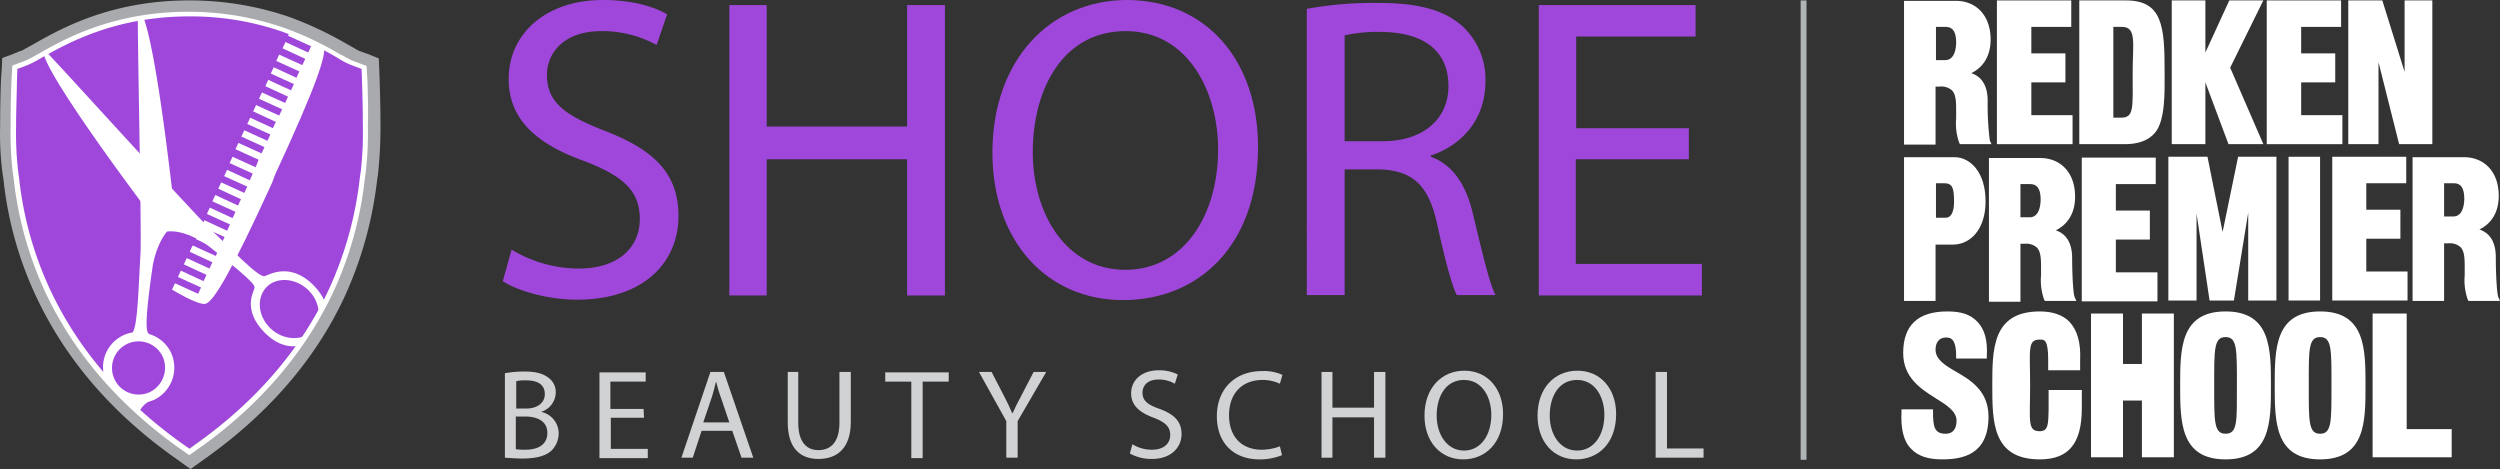
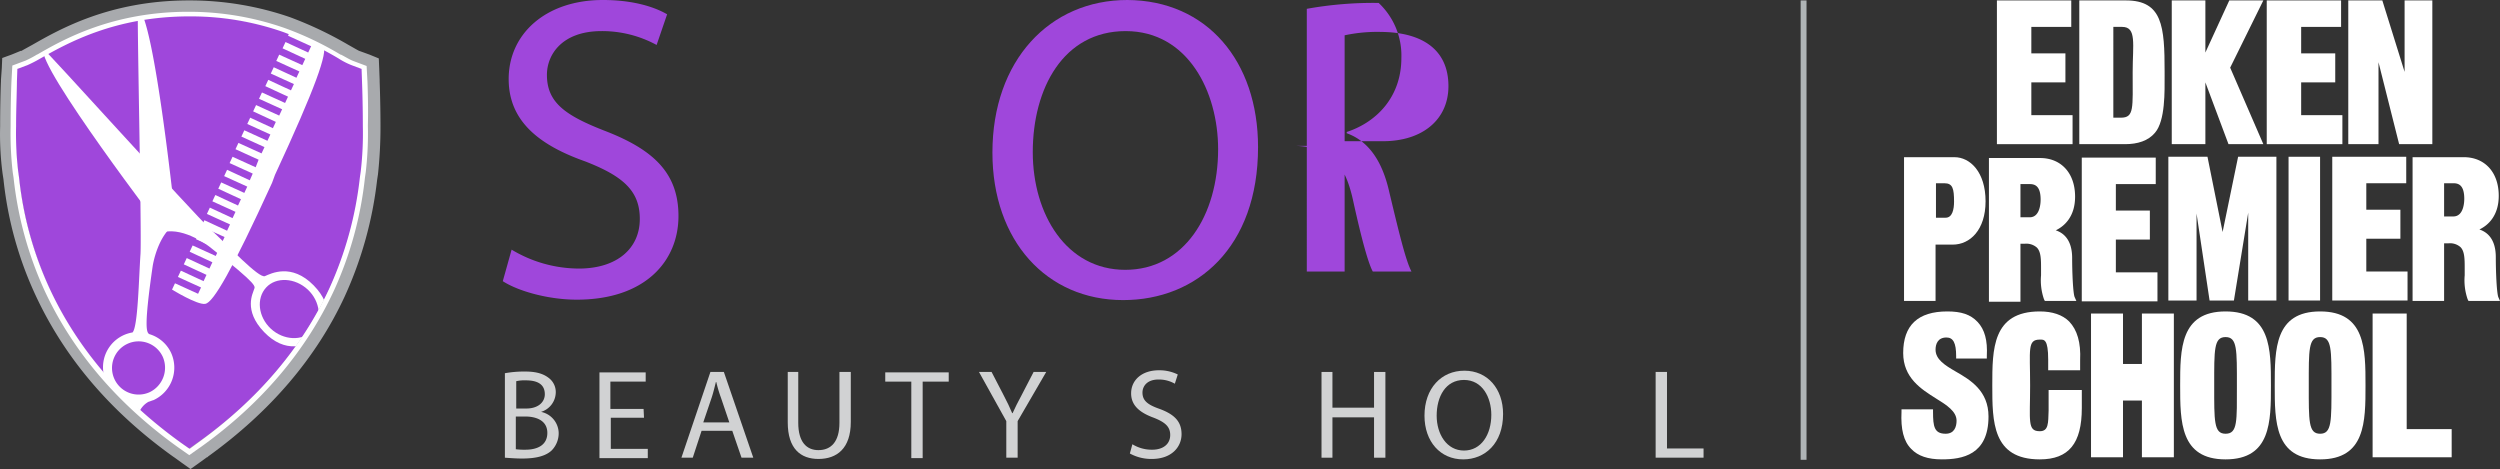
<svg xmlns="http://www.w3.org/2000/svg" id="Layer_1" data-name="Layer 1" viewBox="0 0 594.83 111.6">
  <rect x="0" y="0" width="594.83" height="111.6" fill="#333333" stroke="none" />
  <defs>
    <style>.cls-1{fill:#9f47db;}.cls-2{fill:#d1d2d3;}.cls-3{fill:#fff;}.cls-4{fill:#a8aaad;}.cls-5{fill:#afb4b6;}</style>
  </defs>
  <title>logo</title>
  <g id="Layer_1-2" data-name="Layer 1">
    <path class="cls-1" d="M87.2,66.7H87c-17.8,0-29.3,6.6-35.5,10.1a30.13,30.13,0,0,1-3.1,1.6l-.3.1-2.2.9.1,2.7v.3c-.1,2.1-.2,6.3-.2,10.7a78.1,78.1,0,0,0,.5,10.8l.2,1.3a87.64,87.64,0,0,0,7.3,26.6c6.6,14.2,17.1,26.6,31.4,36.7l.3.2,1.8,1.3,1.8-1.3.3-.2h0c14.2-10.2,24.8-22.5,31.4-36.7a85,85,0,0,0,7.4-26.6h0l.2-1.3a78.1,78.1,0,0,0,.5-10.8c0-4.1-.1-8.1-.2-10.7h0v-.3l-.1-2.7-2.2-.9-.3-.1a30.13,30.13,0,0,1-3.1-1.6,80.9,80.9,0,0,0-13.3-6.3,69.93,69.93,0,0,0-22.5-3.8Z" transform="translate(-42.07 -63)" />
    <path class="cls-2" d="M162.2,151.8a25.92,25.92,0,0,1,4.8-.4c2.6,0,4.3.5,5.6,1.5a4.19,4.19,0,0,1,1.7,3.6,4.93,4.93,0,0,1-3.5,4.5h0a5.24,5.24,0,0,1,4.2,5.1,5.83,5.83,0,0,1-1.7,4.1c-1.4,1.3-3.7,1.9-7,1.9-1.4,0-2.7-.1-4.1-.2Zm2.7,8.4h2.4c2.8,0,4.4-1.5,4.4-3.4,0-2.4-1.8-3.3-4.5-3.3a8.58,8.58,0,0,0-2.3.2Zm0,9.7a16.2,16.2,0,0,0,2.2.1c2.7,0,5.2-1,5.2-4,0-2.8-2.4-3.9-5.3-3.9h-2.2v7.8Z" transform="translate(-42.07 -63)" />
    <path class="cls-2" d="M195.3,162.4h-7.9v7.4h8.8V172H184.7V151.6h11v2.2h-8.4v6.5h7.9Z" transform="translate(-42.07 -63)" />
    <path class="cls-2" d="M209,165.5l-2.1,6.4h-2.7l6.9-20.4h3.2l7,20.4h-2.8l-2.2-6.4Zm6.6-2-2-5.9a30.43,30.43,0,0,1-1.1-3.7h-.1c-.3,1.2-.6,2.5-1,3.7l-2,5.9Z" transform="translate(-42.07 -63)" />
    <path class="cls-2" d="M232,151.5v12.1c0,4.6,2,6.5,4.8,6.5,3,0,5-2,5-6.5V151.5h2.7v11.9c0,6.3-3.3,8.8-7.7,8.8-4.2,0-7.3-2.4-7.3-8.7v-12Z" transform="translate(-42.07 -63)" />
    <path class="cls-2" d="M258.9,153.8h-6.2v-2.2h15.1v2.2h-6.2V172h-2.7V153.8Z" transform="translate(-42.07 -63)" />
    <path class="cls-2" d="M281.5,171.9v-8.7L275,151.5h3l2.9,5.6c.8,1.5,1.4,2.8,2,4.2h.1q.9-2,2.1-4.2l2.9-5.6h3l-6.8,11.7v8.7Z" transform="translate(-42.07 -63)" />
    <path class="cls-2" d="M311.5,168.7a8.78,8.78,0,0,0,4.7,1.3c2.7,0,4.3-1.4,4.3-3.5,0-1.9-1.1-3-3.9-4.1-3.3-1.2-5.4-2.9-5.4-5.8,0-3.2,2.6-5.5,6.6-5.5a9.88,9.88,0,0,1,4.5,1l-.7,2.2a7.56,7.56,0,0,0-3.9-1c-2.8,0-3.8,1.7-3.8,3.1,0,1.9,1.2,2.9,4.1,3.9,3.5,1.3,5.2,3,5.2,6s-2.3,5.9-7.1,5.9a10.56,10.56,0,0,1-5.2-1.3Z" transform="translate(-42.07 -63)" />
-     <path class="cls-2" d="M347.1,171.3a14,14,0,0,1-5.4,1c-5.8,0-10.1-3.6-10.1-10.3,0-6.4,4.3-10.7,10.7-10.7a10.43,10.43,0,0,1,4.9.9l-.6,2.1a9.78,9.78,0,0,0-4.1-.9c-4.8,0-8,3.1-8,8.4,0,5,2.9,8.2,7.8,8.2a12.6,12.6,0,0,0,4.3-.8Z" transform="translate(-42.07 -63)" />
    <path class="cls-2" d="M359.1,151.5V160H369v-8.5h2.7v20.4H369v-9.6h-9.9v9.6h-2.6V151.5Z" transform="translate(-42.07 -63)" />
    <path class="cls-2" d="M399.7,161.5c0,7-4.3,10.8-9.5,10.8-5.4,0-9.2-4.2-9.2-10.4,0-6.5,4-10.7,9.5-10.7S399.7,155.5,399.7,161.5Zm-15.8.4c0,4.4,2.4,8.3,6.5,8.3s6.5-3.8,6.5-8.5c0-4.1-2.1-8.3-6.5-8.3S383.9,157.4,383.9,161.9Z" transform="translate(-42.07 -63)" />
-     <path class="cls-2" d="M426.6,161.5c0,7-4.3,10.8-9.5,10.8-5.4,0-9.2-4.2-9.2-10.4,0-6.5,4-10.7,9.5-10.7S426.6,155.5,426.6,161.5Zm-15.8.4c0,4.4,2.4,8.3,6.5,8.3s6.5-3.8,6.5-8.5c0-4.1-2.1-8.3-6.5-8.3s-6.5,4-6.5,8.5Z" transform="translate(-42.07 -63)" />
    <path class="cls-2" d="M436.1,151.5h2.6v18.2h8.7v2.2H436V151.5Z" transform="translate(-42.07 -63)" />
    <path class="cls-1" d="M163.8,122.4a31.17,31.17,0,0,0,16,4.5c9.1,0,14.5-4.8,14.5-11.8,0-6.5-3.7-10.1-13-13.7-11.3-4-18.2-9.8-18.2-19.6C163.1,71,172,63,185.5,63c7.1,0,12.2,1.6,15.3,3.4l-2.5,7.3a27.11,27.11,0,0,0-13.1-3.3c-9.4,0-13,5.6-13,10.4,0,6.5,4.2,9.6,13.7,13.3,11.7,4.5,17.6,10.1,17.6,20.3,0,10.7-7.9,19.9-24.2,19.9-6.7,0-13.9-2-17.6-4.4Z" transform="translate(-42.07 -63)" />
-     <path class="cls-1" d="M224.5,64.2V93.1h33.4V64.2h9v69.1h-9V100.9H224.5v32.4h-8.9V64.2Z" transform="translate(-42.07 -63)" />
    <path class="cls-1" d="M341.4,98c0,23.8-14.5,36.4-32.1,36.4-18.2,0-31.1-14.1-31.1-35.1,0-21.9,13.6-36.3,32.1-36.3C329.2,63.1,341.4,77.5,341.4,98Zm-53.6,1.2c0,14.8,8,28,22,28s22.1-13,22.1-28.7c0-13.7-7.2-28.1-22-28.1S287.8,84,287.8,99.2Z" transform="translate(-42.07 -63)" />
-     <path class="cls-1" d="M353,65.1a89,89,0,0,1,17.1-1.4c9.5,0,15.7,1.7,20,5.6a17.15,17.15,0,0,1,5.4,13.1c0,9.1-5.7,15.2-13,17.6v.3c5.3,1.9,8.5,6.8,10.1,13.9,2.3,9.6,3.9,16.3,5.3,19h-9.2c-1.1-2-2.7-7.9-4.6-16.5-2-9.5-5.7-13.1-13.8-13.4H362v29.9h-9Zm9,31.5h9.1c9.5,0,15.6-5.2,15.6-13.1,0-8.9-6.5-12.8-15.9-12.9a37,37,0,0,0-8.8.8V96.6Z" transform="translate(-42.07 -63)" />
-     <path class="cls-1" d="M443.9,100.9H417v24.9h30v7.5H408.2V64.2h37.3v7.5H417.1V93.5h26.8Z" transform="translate(-42.07 -63)" />
+     <path class="cls-1" d="M353,65.1a89,89,0,0,1,17.1-1.4a17.15,17.15,0,0,1,5.4,13.1c0,9.1-5.7,15.2-13,17.6v.3c5.3,1.9,8.5,6.8,10.1,13.9,2.3,9.6,3.9,16.3,5.3,19h-9.2c-1.1-2-2.7-7.9-4.6-16.5-2-9.5-5.7-13.1-13.8-13.4H362v29.9h-9Zm9,31.5h9.1c9.5,0,15.6-5.2,15.6-13.1,0-8.9-6.5-12.8-15.9-12.9a37,37,0,0,0-8.8.8V96.6Z" transform="translate(-42.07 -63)" />
    <path id="Comb" class="cls-3" d="M107.5,104.6h0c9.7-20.9,12.6-29.2,11.5-30.8s-7.7-3.8-7.7-3.8h0l-.7,1.5,5.5,2.5-.7,1.5L110,73l-.7,1.5,5.4,2.5-.7,1.5L108.5,76l-.7,1.5,5.5,2.5-.7,1.5L107.2,79l-.7,1.5L112,83l-.7,1.5L105.9,82l-.7,1.5,5.4,2.5-.7,1.5L104.4,85l-.7,1.5,5.5,2.5-.7,1.5L103,88l-.7,1.5,5.4,2.5-.7,1.5L101.6,91l-.7,1.5,5.5,2.5-.7,1.5L100.2,94l-.7,1.5L105,98l-.7,1.5L98.8,97l-.7,1.5,5.5,2.5-.7,1.8h0l-5.5-2.5-.7,1.5,5.5,2.5-.7,1.6-5.4-2.5-.7,1.5,5.5,2.5-.7,1.5-5.5-2.5-.7,1.5,5.4,2.5-.7,1.5-5.4-2.5-.7,1.5,5.5,2.5-.7,1.5L92,112.4l-.7,1.5,5.5,2.5-.7,1.5-5.4-2.5-.7,1.5,5.5,2.5-.7,1.5-5.4-2.5-.7,1.5,5.4,2.5-.7,1.5-5.5-2.5-.7,1.5,5.4,2.5-.7,1.5-5.4-2.5-.7,1.5,5.4,2.5-.7,1.5-5.4-2.5-.7,1.5,5.5,2.5-.7,1.5-5.5-2.5-.7,1.5h0s6,3.7,7.9,3.4,6.3-7.8,15.9-28.8h0Z" transform="translate(-42.07 -63)" />
    <g id="Scissors">
      <path class="cls-3" d="M75.1,161.3a5.06,5.06,0,0,1,2.3-2.7c.4-.1.8-.3,1.2-.4A8.51,8.51,0,0,0,82.8,147a8.31,8.31,0,0,0-5.2-4.5c-.7-.4-1.3-1.7.8-16.2,0,0,1.1-7.4,5.5-10.1,0,0-5.1-49.4-9-51.2-.3-.1.9,52.5.6,58.4-.4,5.7-.6,17.4-1.9,18.7a8.39,8.39,0,0,0-6.9,9.7,5.79,5.79,0,0,0,.7,2.1,9,9,0,0,0,2.9,3.5C71.1,158.2,74.6,162.2,75.1,161.3Zm2.6-5a6.33,6.33,0,1,1,3.1-8.4h0a6.46,6.46,0,0,1-3.1,8.4Z" transform="translate(-42.07 -63)" />
      <path class="cls-3" d="M91.9,121.7c12.2,9.6,10.8,9.4,10.6,10.2s-2.6,4.9,2.4,10.1,10.1,3.5,12.6,1.1,4.2-7.1-.8-12.2c-5.3-5.4-10.2-2.8-11.6-2.2s-8.7-7.2-13-11.2S52.6,74.4,52.4,74.7c-1.6,4,28.6,43.5,28.6,43.5C86.1,117.1,91.9,121.7,91.9,121.7Zm13.5,9.7c2.4-2.6,6.9-2.3,9.9.5s3.5,7.3,1.1,9.8-6.9,2.3-9.9-.5-3.5-7.2-1.1-9.8Z" transform="translate(-42.07 -63)" />
      <path class="cls-3" d="M79.8,112.5a9.61,9.61,0,0,1,2.9.8,1.5,1.5,0,0,0-.4-1.1,1.46,1.46,0,0,0-2.1-.3h0A.68.68,0,0,0,79.8,112.5ZM80,114a1.46,1.46,0,0,0,2.1.3h0a2.18,2.18,0,0,0,.5-.8,5,5,0,0,1-2.9-.9A1.65,1.65,0,0,0,80,114Z" transform="translate(-42.07 -63)" />
    </g>
    <path class="cls-4" d="M87.2,66.7a67.6,67.6,0,0,1,22.2,3.7,80.9,80.9,0,0,1,13.3,6.3,30.13,30.13,0,0,0,3.1,1.6l.3.1,2.2.8.1,2.7v.3h0c.1,2.6.2,6.6.2,10.7a78.1,78.1,0,0,1-.5,10.8l-.2,1.3h0a85,85,0,0,1-7.4,26.6c-6.6,14.2-17.1,26.6-31.4,36.7h0l-.3.2L87,169.8l-1.8-1.3-.3-.2c-14.2-10.2-24.8-22.5-31.4-36.7A85,85,0,0,1,46.1,105l-.2-1.3a78.1,78.1,0,0,1-.5-10.8c0-4.4.2-8.6.2-10.7v-.3l.1-2.7,2.2-.9.3-.1c1-.5,2.1-1,3.1-1.6,6.2-3.5,17.6-10.1,35.5-10.1l.4.2m0-3.6H87c-18.8,0-30.8,6.9-37.3,10.6-.9.5-2.2,1.2-2.5,1.4H47l-2.2.9-2.2.8-.1,2.4L42.3,82v.3c-.1,2.2-.2,6.4-.2,10.8a70.73,70.73,0,0,0,.6,11.3l.2,1.3a86.67,86.67,0,0,0,7.7,27.7c6.9,14.8,17.8,27.6,32.6,38.2l.3.2,1.8,1.3,2.1,1.5,2.1-1.5,1.8-1.3h.1l.2-.2c14.7-10.6,25.7-23.4,32.5-38.1a91.35,91.35,0,0,0,7.7-27.7l.2-1.3a105.53,105.53,0,0,0,.6-11.3c0-4.1-.1-8.1-.2-10.8h0V82l-.1-2.7-.1-2.4L130,76l-2.2-.8-.3-.1c-.4-.2-1.6-.9-2.5-1.4a88.42,88.42,0,0,0-13.9-6.6,73.1,73.1,0,0,0-23.9-4Z" transform="translate(-42.07 -63)" />
    <path class="cls-3" d="M129.5,82.4l-.2-3.7-3.2-1.2c-1-.4-1.9-1-2.9-1.5h-.1a75.75,75.75,0,0,0-13.5-6.4,69,69,0,0,0-22.5-3.8h-.2c-18.1,0-29.8,6.6-36,10.2l.1-.1a24.87,24.87,0,0,1-2.8,1.5L45,78.6l-.2,3.7c-.1,2.1-.2,6.3-.2,10.7a81,81,0,0,0,.5,11l.2,1.3a86.81,86.81,0,0,0,7.4,26.9c6.7,14.4,17.3,26.9,31.7,37.2l2.7,1.9,2.4-1.7.3-.2c14.4-10.3,25-22.8,31.7-37.2a86.81,86.81,0,0,0,7.4-26.9l.2-1.4a80.28,80.28,0,0,0,.5-11C129.7,89,129.6,85,129.5,82.4ZM87.1,66.9h.2a66.58,66.58,0,0,1,22.1,3.7,79.91,79.91,0,0,1,13.2,6.3,18.19,18.19,0,0,0,3.1,1.6l2.4.9.1,2.9c.1,2.6.2,6.6.2,10.7a78.1,78.1,0,0,1-.5,10.8l-.2,1.4a87,87,0,0,1-7.3,26.5c-6.6,14.2-17.1,26.5-31.3,36.7l-1.9,1.4-2-1.4C71,158.2,60.5,145.9,53.9,131.7a84.28,84.28,0,0,1-7.3-26.5l-.2-1.4A78.1,78.1,0,0,1,45.9,93c0-4.3.2-8.5.2-10.7l.1-2.9,2.4-.9a30.13,30.13,0,0,0,3.1-1.6C57.9,73.4,69.3,66.9,87.1,66.9Z" transform="translate(-42.07 -63)" />
-     <path class="cls-3" d="M515,87c0-4.4-2.1-6-3.9-6.6,2.1-1,4.6-3.3,4.6-8,0-5.8-3.5-9.2-8.3-9.2H495.1V97.4h7.5V83.6h1a3.76,3.76,0,0,1,2.9.9c1,1,1,2.9,1,5.1v1.6a13.79,13.79,0,0,0,.7,5.7l.2.4h7.5l-.4-.9A68.87,68.87,0,0,1,515,87ZM502.7,69.4h2.2c1.2,0,2.6.4,2.6,3.7,0,.7-.1,4.2-2.6,4.2h-2.2Z" transform="translate(-42.07 -63)" />
    <polygon class="cls-3" points="493.13 27.4 483.32 27.4 483.32 19.6 491.43 19.6 491.43 12.7 483.32 12.7 483.32 6.4 492.82 6.4 492.82 0.1 475.13 0.1 475.13 34.3 493.13 34.3 493.13 27.4" />
    <path class="cls-3" d="M554.8,94.6c2.5-2.9,2.3-9.9,2.3-13.7V80c0-10.7-.5-16.9-9.2-16.9H536.8V97.3h10.9C550.7,97.3,553.2,96.5,554.8,94.6ZM547,69.4c3.5,0,2.5,4.1,2.5,10.8,0,8.5.4,10.8-2.8,10.8h-1.8V69.4Z" transform="translate(-42.07 -63)" />
    <polyline class="cls-3" points="538.63 0.1 538.52 0.1 530.42 0.1 524.73 12.5 524.73 0.1 516.73 0.1 516.73 34.3 524.73 34.3 524.73 19.6 530.23 34.3 538.52 34.3 530.63 16.1 538.52 0.1" />
    <path class="cls-3" d="M581.1,97.3" transform="translate(-42.07 -63)" />
    <polygon class="cls-3" points="565.92 14.8 570.83 34.3 578.73 34.3 578.73 0.1 572.13 0.1 572.13 17.1 566.83 0.1 558.73 0.1 558.73 34.3 565.92 34.3 565.92 14.8" />
    <path class="cls-3" d="M507.1,100.4h-12v34.2h7.5V121.2h4.1c4.1,0,7.8-3.5,7.8-10.3C514.5,103.9,510.8,100.4,507.1,100.4Zm-4.4,6.2h2c2,0,2.3,1.3,2.3,4.4,0,1.8-.4,3.8-2,3.8h-2.3Z" transform="translate(-42.07 -63)" />
    <polygon class="cls-3" points="522.63 50.8 525.73 71.5 531.52 71.5 534.92 50.6 534.92 71.5 541.63 71.5 541.63 37.3 532.52 37.3 528.83 55.2 525.23 37.3 515.92 37.3 515.92 71.5 522.63 71.5 522.63 50.8" />
    <rect class="cls-3" x="544.52" y="37.3" width="7.5" height="34.2" />
    <path class="cls-3" d="M507.4,151.4c-2.6-1.5-4.8-2.9-4.8-5.2,0-1.3.5-2.9,2.6-2.9,1.6,0,2.3,1.3,2.3,4.4v.6h7.3v-.6c.2-3.7-.5-6.3-2.2-8.1s-3.9-2.5-7.2-2.5q-10.5,0-10.5,9.9c0,5.9,4.3,8.6,7.8,10.8,2.6,1.6,4.9,3.1,4.9,5.3,0,1.4-.5,3.1-2.6,3.1-2.7,0-3-1.7-3-5.2v-.6h-7.5v.6c-.2,4.1.5,7,2.3,8.8,1.6,1.7,4,2.5,7.3,2.5,4.8,0,11.1-1,11.1-10.2C515.2,156,510.9,153.4,507.4,151.4Z" transform="translate(-42.07 -63)" />
    <path class="cls-3" d="M529.5,160.7c-.1,3,0,4.9-2.1,4.9-3,0-2.3-2.4-2.3-10.9s-.7-10.9,2.3-10.9c1,0,2-.2,2,4.8v2.5H537v-2.4c.2-4.2-.7-7.2-2.6-9.2-1.6-1.6-4-2.4-7-2.4-11.3,0-11.3,9-11.3,17.6s0,17.6,11.3,17.6c6.9,0,10-3.8,10-12.2v-4.3h-7.9Z" transform="translate(-42.07 -63)" />
    <polygon class="cls-3" points="509.63 86.6 505.13 86.6 505.13 74.6 497.52 74.6 497.52 108.8 505.13 108.8 505.13 95.3 509.63 95.3 509.63 108.8 517.23 108.8 517.23 74.6 509.63 74.6 509.63 86.6" />
    <path class="cls-3" d="M571.6,137.1c-10.8,0-10.8,9-10.8,17.6s0,17.6,10.8,17.6,10.8-9,10.8-17.6S582.4,137.1,571.6,137.1Zm0,29.1c-2.8,0-2.7-3-2.7-11.5s-.1-11.5,2.7-11.5,2.7,3,2.7,11.5S574.5,166.2,571.6,166.2Z" transform="translate(-42.07 -63)" />
    <polygon class="cls-3" points="572.63 74.6 564.52 74.6 564.52 108.8 583.33 108.8 583.33 102.1 572.63 102.1 572.63 74.6" />
    <polygon class="cls-3" points="557.33 27.4 547.52 27.4 547.52 19.6 555.63 19.6 555.63 12.7 547.52 12.7 547.52 6.4 557.02 6.4 557.02 0.1 539.33 0.1 539.33 34.3 557.33 34.3 557.33 27.4" />
    <polygon class="cls-3" points="513.33 64.8 503.43 64.8 503.43 57 511.52 57 511.52 50.1 503.43 50.1 503.43 43.8 512.92 43.8 512.92 37.5 495.32 37.5 495.32 71.7 513.33 71.7 513.33 64.8" />
    <polygon class="cls-3" points="572.83 64.6 563.02 64.6 563.02 56.8 571.13 56.8 571.13 49.9 563.02 49.9 563.02 43.6 572.52 43.6 572.52 37.3 554.92 37.3 554.92 71.5 572.83 71.5 572.83 64.6" />
    <path class="cls-3" d="M535.1,124.4c0-4.4-2.1-6-3.9-6.6,2.1-1,4.6-3.3,4.6-8,0-5.8-3.5-9.2-8.3-9.2H515.3v34.2h7.5V121h1a3.76,3.76,0,0,1,2.9.9c1,1,1,2.9,1,5v1.6a13.79,13.79,0,0,0,.7,5.7l.2.4h7.5l-.4-.9C535.3,132.8,535.1,127.7,535.1,124.4Zm-12.3-17.6H525c1.2,0,2.6.4,2.6,3.7,0,.7-.1,4.2-2.6,4.2h-2.2Z" transform="translate(-42.07 -63)" />
    <path class="cls-3" d="M635.9,124.2c0-4.4-2.1-6-3.9-6.6,2.1-1,4.6-3.3,4.6-8,0-5.8-3.5-9.2-8.3-9.2H616.1v34.2h7.5V120.9h1a3.76,3.76,0,0,1,2.9.9c1,1,1,2.9,1,5.1v1.6a13.79,13.79,0,0,0,.7,5.7l.2.4h7.5l-.4-.9C636.1,132.6,635.9,127.5,635.9,124.2Zm-12.3-17.6h2.2c1.2,0,2.6.4,2.6,3.7,0,.7-.1,4.2-2.6,4.2h-2.2Z" transform="translate(-42.07 -63)" />
    <path class="cls-3" d="M594.1,137.1c-10.8,0-10.8,9-10.8,17.6s0,17.6,10.8,17.6,10.8-9,10.8-17.6S604.9,137.1,594.1,137.1Zm0,29.1c-2.8,0-2.7-3-2.7-11.5s-.1-11.5,2.7-11.5,2.7,3,2.7,11.5S596.9,166.2,594.1,166.2Z" transform="translate(-42.07 -63)" />
    <rect class="cls-5" x="428.43" y="0.1" width="1.4" height="109.3" />
  </g>
</svg>